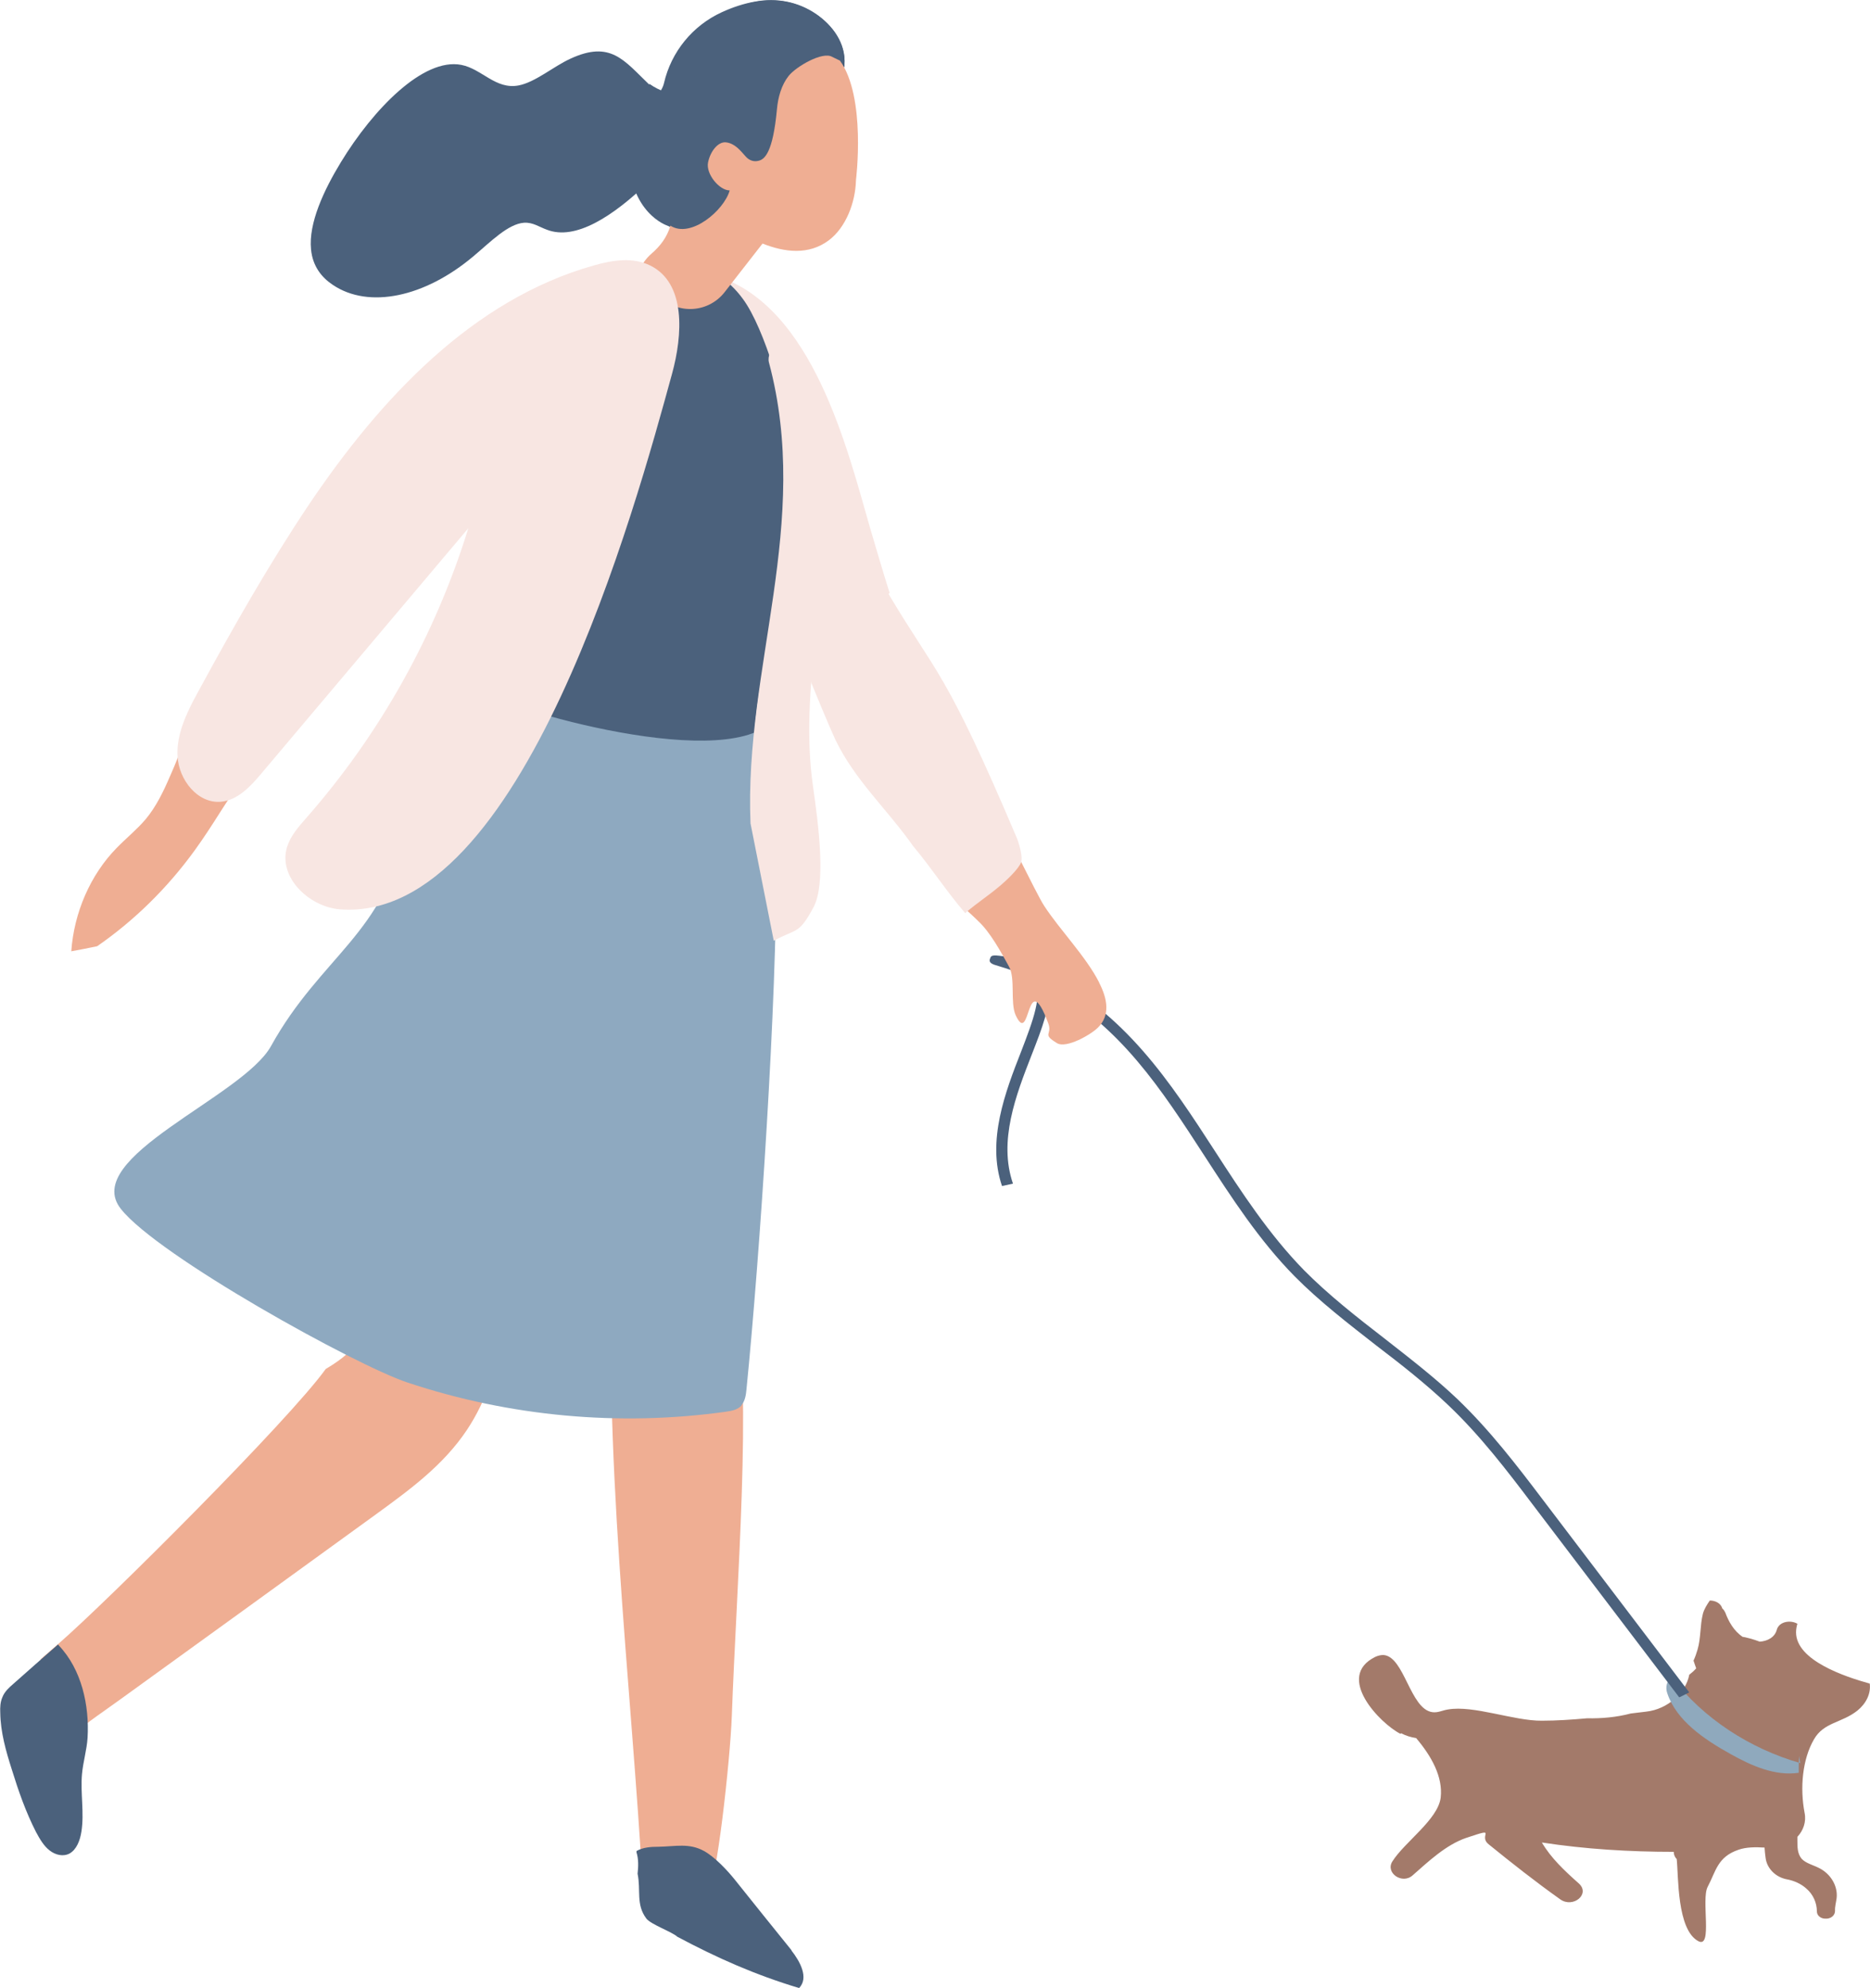
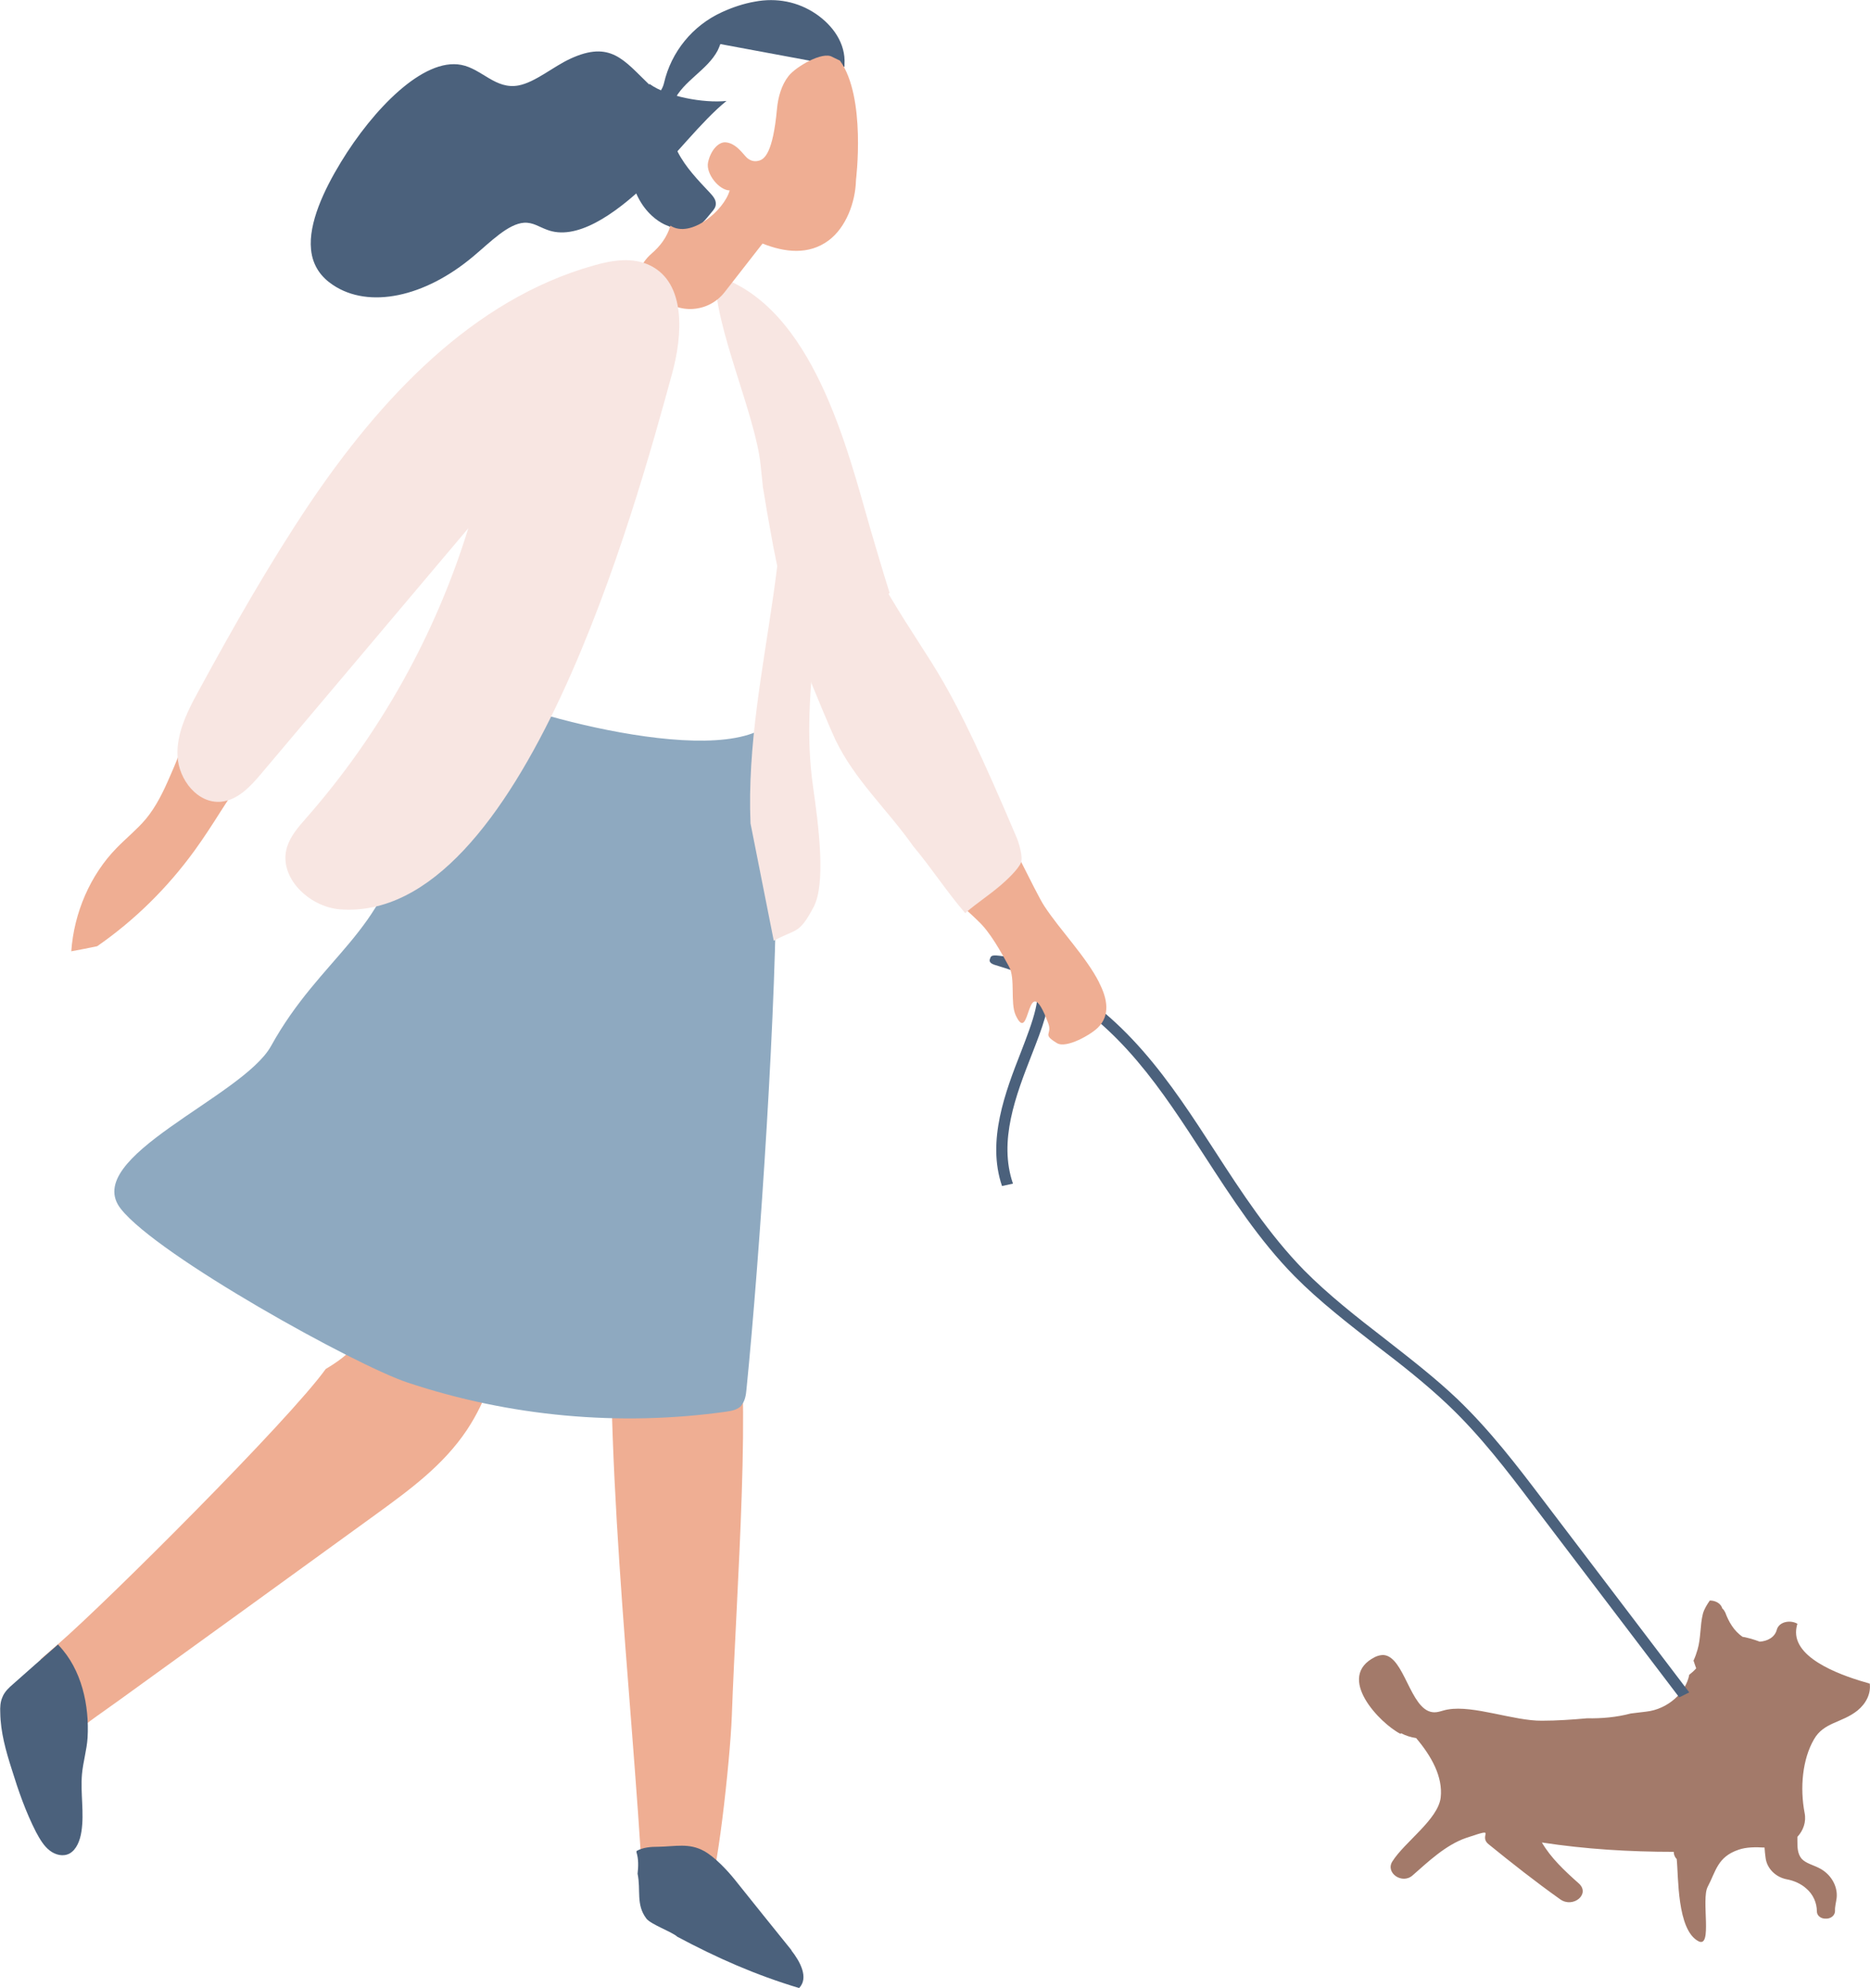
<svg xmlns="http://www.w3.org/2000/svg" id="_レイヤー_2" width="70.04" height="74.44" viewBox="0 0 70.04 74.44">
  <defs>
    <style>.cls-1{fill:#e1eafc;}.cls-2{fill:#8fa9bd;}.cls-3{fill:#a37a6a;}.cls-4{fill:#efae93;}.cls-5{fill:#f8e6e2;}.cls-6{fill:#8ea9c0;}.cls-7{fill:#4b617c;}</style>
  </defs>
  <g id="_個別イラスト">
    <path class="cls-3" d="M52.45,64.92c-.75-.38-2.46-2.13-.94-2.88.11-.05.21-.07.3-.07.79.04,1,2.03,1.84,2.14.2.03.38-.07.58-.1.96-.17,2.47.43,3.52.42.56,0,1.13-.04,1.69-.09.56.01,1.11-.04,1.64-.18.19-.02.39-.05.58-.07.81-.09,1.49-.72,1.61-1.38.09-.07.18-.15.26-.24-.03-.09-.07-.19-.1-.29.06-.13.11-.27.15-.41.13-.44.09-.9.2-1.34.05-.19.17-.37.26-.5.21,0,.41.1.47.3.05.04.08.09.11.15.12.33.32.69.65.91.06.01.13.02.19.04.04.01.08.02.12.03.11.03.22.07.33.11.3-.02.57-.17.64-.45.09-.31.52-.37.77-.22-.03.1-.05.21-.05.32,0,1.05,1.82,1.66,2.76,1.92.05.38-.14.75-.46,1.01-.59.47-1.26.43-1.63,1.08-.43.74-.53,1.81-.35,2.75.07.34-.05.66-.27.9,0,.05,0,.09,0,.14,0,.24,0,.49.16.68.16.17.42.23.64.34.45.22.72.68.67,1.13-.02.16-.07.33-.06.48,0,.15-.12.27-.29.29-.01,0-.02,0-.03,0-.19.02-.36-.1-.36-.27,0-.32-.14-.64-.4-.86-.19-.17-.45-.29-.72-.34-.43-.08-.75-.41-.8-.8-.02-.13-.03-.26-.04-.39-.34-.02-.68-.02-.97.08-.8.27-.85.81-1.16,1.39-.25.47.19,2.3-.34,2.04-.82-.42-.75-2.45-.82-3.08-.06-.06-.1-.14-.11-.24,0,0,0-.02,0-.03-1.66,0-3.31-.1-4.94-.35.34.58.84,1.05,1.38,1.53.45.4-.21.94-.69.6-.93-.66-1.83-1.37-2.68-2.06-.43-.34.4-.66-.85-.24-.76.26-1.43.9-2,1.4-.39.35-1.03-.09-.76-.52.46-.73,1.71-1.57,1.81-2.39.09-.78-.35-1.56-.92-2.23-.2-.03-.39-.09-.56-.18h0Z" />
-     <path class="cls-2" d="M67.44,66.02c-1.93-.55-3.64-1.69-4.78-3.16-.25.02-.29.34-.21.55.34,1.01,1.36,1.71,2.37,2.27.77.43,1.65.83,2.55.7,0-.21,0-.42.01-.63l.05.28Z" />
    <path class="cls-7" d="M62.89,63.55l-5.48-7.21c-.96-1.27-1.96-2.58-3.16-3.72-.83-.79-1.77-1.53-2.69-2.23-1.05-.82-2.14-1.66-3.07-2.6-1.34-1.36-2.37-2.96-3.37-4.5-1.62-2.5-3.16-4.88-5.86-6.34.12.66-.23,1.55-.62,2.55-.59,1.51-1.25,3.22-.7,4.82l-.41.09c-.58-1.7.13-3.54.71-5.02.45-1.17.84-2.18.48-2.73-.51-.24-1.07-.41-1.33-.49-.21-.06-.37-.11-.31-.27.05-.16.11-.15.74-.06.57.09.97.27,1.21.56,3.1,1.49,4.82,4.15,6.48,6.71.99,1.53,2.02,3.11,3.33,4.45.91.92,1.98,1.76,3.03,2.57.92.72,1.88,1.46,2.72,2.26,1.22,1.17,2.23,2.49,3.2,3.77l5.48,7.21-.36.18Z" />
    <path class="cls-4" d="M41.17,36.79c-.5-.98-1.45-1.94-2.06-2.87-.31-.47-1.53-3.07-1.87-3.52-.27-.36.67,1.85.43,1.49-.61.62-1.21,1.24-1.81,1.87.08.07.15.14.23.22.19.17.38.34.56.52.44.41.85,1.16,1.14,1.69.25.44.04,1.35.25,1.82.57,1.23.39-1.91,1.22.3.17.45-.26.39.33.75.35.21,1.27-.32,1.53-.58.47-.46.36-1.08.05-1.68h0Z" />
    <path class="cls-5" d="M38.09,31.39c-2.7-6.36-2.99-6.09-4.81-9.15.01-.01.03-.03.04-.04-.25-.79-.48-1.58-.72-2.39-.85-2.94-2.14-8.37-5.81-9.49-.04,1.92,1.51,5.2,1.7,7.11.03.25.05.51.08.76,0,.02,0,.07.02.13,0,.05.02.11.02.13.07.45.15.9.23,1.34.16.92.35,1.84.59,2.74.24.9.51,1.8.82,2.68.16.45.93,2.27,1.03,2.47.73,1.53,1.95,2.62,2.92,4,.68.81,1.26,1.71,1.95,2.51.52-.44.82-.61,1.34-1.05.21-.18.65-.59.75-.84.08-.2-.07-.71-.15-.91h0Z" />
    <path class="cls-5" d="M33.17,22.34v.02s0-.02,0-.02c0,0,0,0,0,0h0Z" />
    <path class="cls-4" d="M22.34,15.99c.08.04.15.09.22.14.07-.28.12-.57.15-.86-.12.16-.25.33-.37.49,0,.08,0,.16,0,.24h0Z" />
    <path class="cls-4" d="M18.09,41.41c-.78-.56-1.79-.34-2.57.27-.21,1.95-.59,3.88-1.25,5.7-.03,1.12-.27,2.17-.93,2.96-.32.39-.72.67-1.14.92-1.37,1.91-8.18,8.7-10,10.28-.23.2-.46.4-.68.59.24.8.53,1.57.89,2.32.09.18.18.36.27.54.61-.52,1.28-.96,1.87-1.39,3.2-2.31,6.39-4.62,9.59-6.94,1.22-.89,2.47-1.8,3.35-3.12,1.49-2.24,1.65-5.25,1.74-8.06.05-1.5-.03-3.29-1.14-4.09h0Z" />
    <path class="cls-4" d="M26.51,70.81c.31-.1.84-4.9.9-6.56.17-4.78.78-12.41.13-15.13-.28-1.18-2.3-9.52-4.21-5.23-.28.63-.32,1.33-.36,2.02-.42,8.54.65,16.7,1.13,25.11.55.29,1.81-.02,2.4-.21h0Z" />
    <path class="cls-1" d="M10.32,43.23c-.04.05-.08.11-.13.16.16.05.33.1.49.16-.12-.1-.24-.21-.36-.32h0Z" />
-     <path class="cls-1" d="M17.25,31.82c-.18-.3-.35-.6-.51-.91-.04.51-.11,1.03-.22,1.61,0,0,0,0,0,0,.24-.24.48-.47.73-.69h0Z" />
-     <path class="cls-7" d="M17.7,27.29c.27-.59.92-.94,1.58-.56.64.37,1.28.75,1.91,1.14,1.41-.02,2.49,1.75,3.9,1.59.57-.06,1.28-1.46,1.44-.92.11.01.22.02.33.03.65.05.73.96,1.37,1.01-.27-5.1,2.06-8.81,1.42-13-.22-1.47-1-4.26-1.82-5.38-2.24-3.08-6.97-.46-8.78,3.07-1.33,2.6-1.59,5.82-1.61,8.9-.01,1.73.04,3.05.09,4.17.05-.02.11-.04.16-.05h0Z" />
+     <path class="cls-1" d="M17.25,31.82c-.18-.3-.35-.6-.51-.91-.04.51-.11,1.03-.22,1.61,0,0,0,0,0,0,.24-.24.48-.47.73-.69Z" />
    <path class="cls-6" d="M27.78,52.62c-.15.17-.38.21-.59.24-4,.56-8.1.18-11.92-1.09-1.94-.64-9.35-4.74-10.74-6.5-1.54-1.93,4.56-4.19,5.62-6.1,1.86-3.36,4.32-4.26,4.98-8.04,1.97,1.8,1.17-7.49,2.7-5.36.38.54,9.08,3.22,11.09,1.25.13.16.14,3.77.15,5.31.04,4.99-.61,14.69-1.11,19.68-.02.22-.05.45-.2.62h0Z" />
    <path class="cls-7" d="M2.17,61.58c-.56.49-1.12.98-1.67,1.47-.16.14-.33.29-.41.5-.08.18-.09.38-.08.58.01.73.21,1.43.43,2.12.25.81.53,1.61.91,2.35.14.26.29.52.51.69.22.17.51.24.75.11.26-.15.39-.49.44-.82.11-.7-.04-1.43.02-2.14.04-.46.18-.91.21-1.37.07-1.21-.22-2.56-1.08-3.46l-.02-.03Z" />
    <path class="cls-7" d="M29.65,73.03c-.71-.88-1.42-1.76-2.13-2.65-.28-.35-.75-.85-1.15-1.07-.56-.31-1.07-.17-1.71-.16-.28,0-.58.02-.82.16,0,.04,0,.07,0,.11v-.06c.08.26.07.53.04.8.13.62-.07,1.15.33,1.68.17.22.97.5,1.16.68,1.5.8,2.93,1.43,4.56,1.92.37-.38.04-.99-.29-1.41h0Z" />
    <path class="cls-5" d="M28.99,35.22c.85-.46.93-.22,1.48-1.25.46-.86.21-2.93-.02-4.53-.52-3.64.57-7.37.59-11.08,0-2.02-.21-4.45-1.61-5.32-.12-.07-.26-.13-.38-.07-.17.09-.31.37-.25.6,1.61,6.02-.93,11.42-.69,17.26l.87,4.39Z" />
-     <path class="cls-7" d="M25.01,8.44c-.91-.59-1.29-1.65-1.26-2.7,0-.29.05-.57.12-.85.29-.37.54-.78.77-1.16.35-.6.64-1.24.89-1.89.73-.87,1.64-1.56,2.75-1.77.8-.15,1.6,0,2.28.46.63.43,1.12,1.1,1.07,1.89,0,0,0,.01,0,.02l-.18.73c-.46,1.8-1.51,2.39-2.55,3.95-.15.23-.31.45-.48.66-.04,0-.09.03-.13.07-.85.86-2.21,1.12-3.27.6,0,0,0,0,0,0h0Z" />
    <path class="cls-7" d="M23.54,5.7c-.02-1.45,1.17-1.88,1.33-2.59.27-1.17,1.07-2.15,2.16-2.65.41-.19.84-.33,1.25-.4.8-.15,1.6,0,2.28.46.63.43,1.12,1.1,1.07,1.89,0,.03,0,.06,0,.08,0,0,0,0-.02.02l-4.63-.86c-.03.08-.06.16-.1.24-.39.74-1.28,1.13-1.64,1.89-.28.6-.16,1.32.14,1.9.3.59.77,1.07,1.22,1.55.11.12.22.25.21.41,0,.12-.08.22-.16.31-.21.26-.43.53-.73.68-.05.02-.09.04-.14.06-.27-.04-.53-.12-.78-.24,0,0-1.44-.45-1.47-2.74h0Z" />
    <path class="cls-4" d="M24.69,11.1c-.29-.29-.53-.62-.75-.96.1-.24.25-.46.47-.65.3-.26.57-.59.7-1.04.76.49,2.01-.57,2.22-1.32-.39,0-.9-.62-.81-1.05.09-.43.38-.78.67-.75.34.04.54.31.74.53.12.14.3.21.48.16.23-.05.54-.31.69-1.93.04-.45.17-.91.44-1.25.27-.34,1.27-.93,1.63-.71l.29.14c.99,1.37.6,4.47.6,4.47-.02.85-.38,1.78-1.02,2.26-.75.56-1.65.45-2.48.12l-1.42,1.82c-.6.77-1.74.85-2.43.16,0,0,0,0-.01-.01h0Z" />
    <path class="cls-7" d="M24.31,3.16c-.94-.9-1.44-1.66-2.95-.96-.65.3-1.31.88-1.94,1-.86.16-1.37-.62-2.14-.77-1.43-.28-3.31,1.67-4.51,3.64-.64,1.05-1.22,2.29-1.12,3.27.06.64.41,1.06.82,1.33,1.34.9,3.44.47,5.28-1.09.62-.52,1.28-1.2,1.88-1.24.33-.02.57.16.85.26,1.07.42,2.48-.5,3.81-1.78.92-.89,1.99-2.29,2.92-3.04-.87.09-2.24-.17-2.87-.63h-.02Z" />
    <path class="cls-4" d="M9.36,27.88s-.03-.01-.05-.02c-.1-.04-.2-.08-.3-.12v-.02c-.75-.42-1.19-1.21-1.1-2.13-.43.87-.84,1.78-1.23,2.73-.1.25-.2.5-.31.74-.25.58-.52,1.14-.91,1.61-.33.39-.73.71-1.09,1.08-.99,1.01-1.6,2.43-1.7,3.87.32-.06.65-.12.97-.19,1.4-.97,2.64-2.19,3.66-3.6.34-.47.65-.95.96-1.44.52-.82,1.08-1.59,1.66-2.31-.19-.06-.38-.12-.56-.19h0Z" />
    <path class="cls-5" d="M7.03,26.67c.13-.29.28-.57.43-.84,1.29-2.37,2.62-4.71,4.12-6.95,2.65-3.93,6.1-7.66,10.66-8.94.69-.2,1.46-.32,2.11,0,1.35.66,1.22,2.61.82,4.06-1.36,4.96-5.6,20.56-12.43,20.05-1.17-.09-2.33-1.21-1.99-2.33.13-.42.43-.76.72-1.09,2.76-3.14,4.84-6.86,6.07-10.85-2.58,3.06-5.16,6.11-7.74,9.17-.41.49-.89,1.01-1.52,1.07-.88.08-1.59-.83-1.63-1.71-.03-.57.14-1.11.38-1.64h0Z" />
  </g>
</svg>